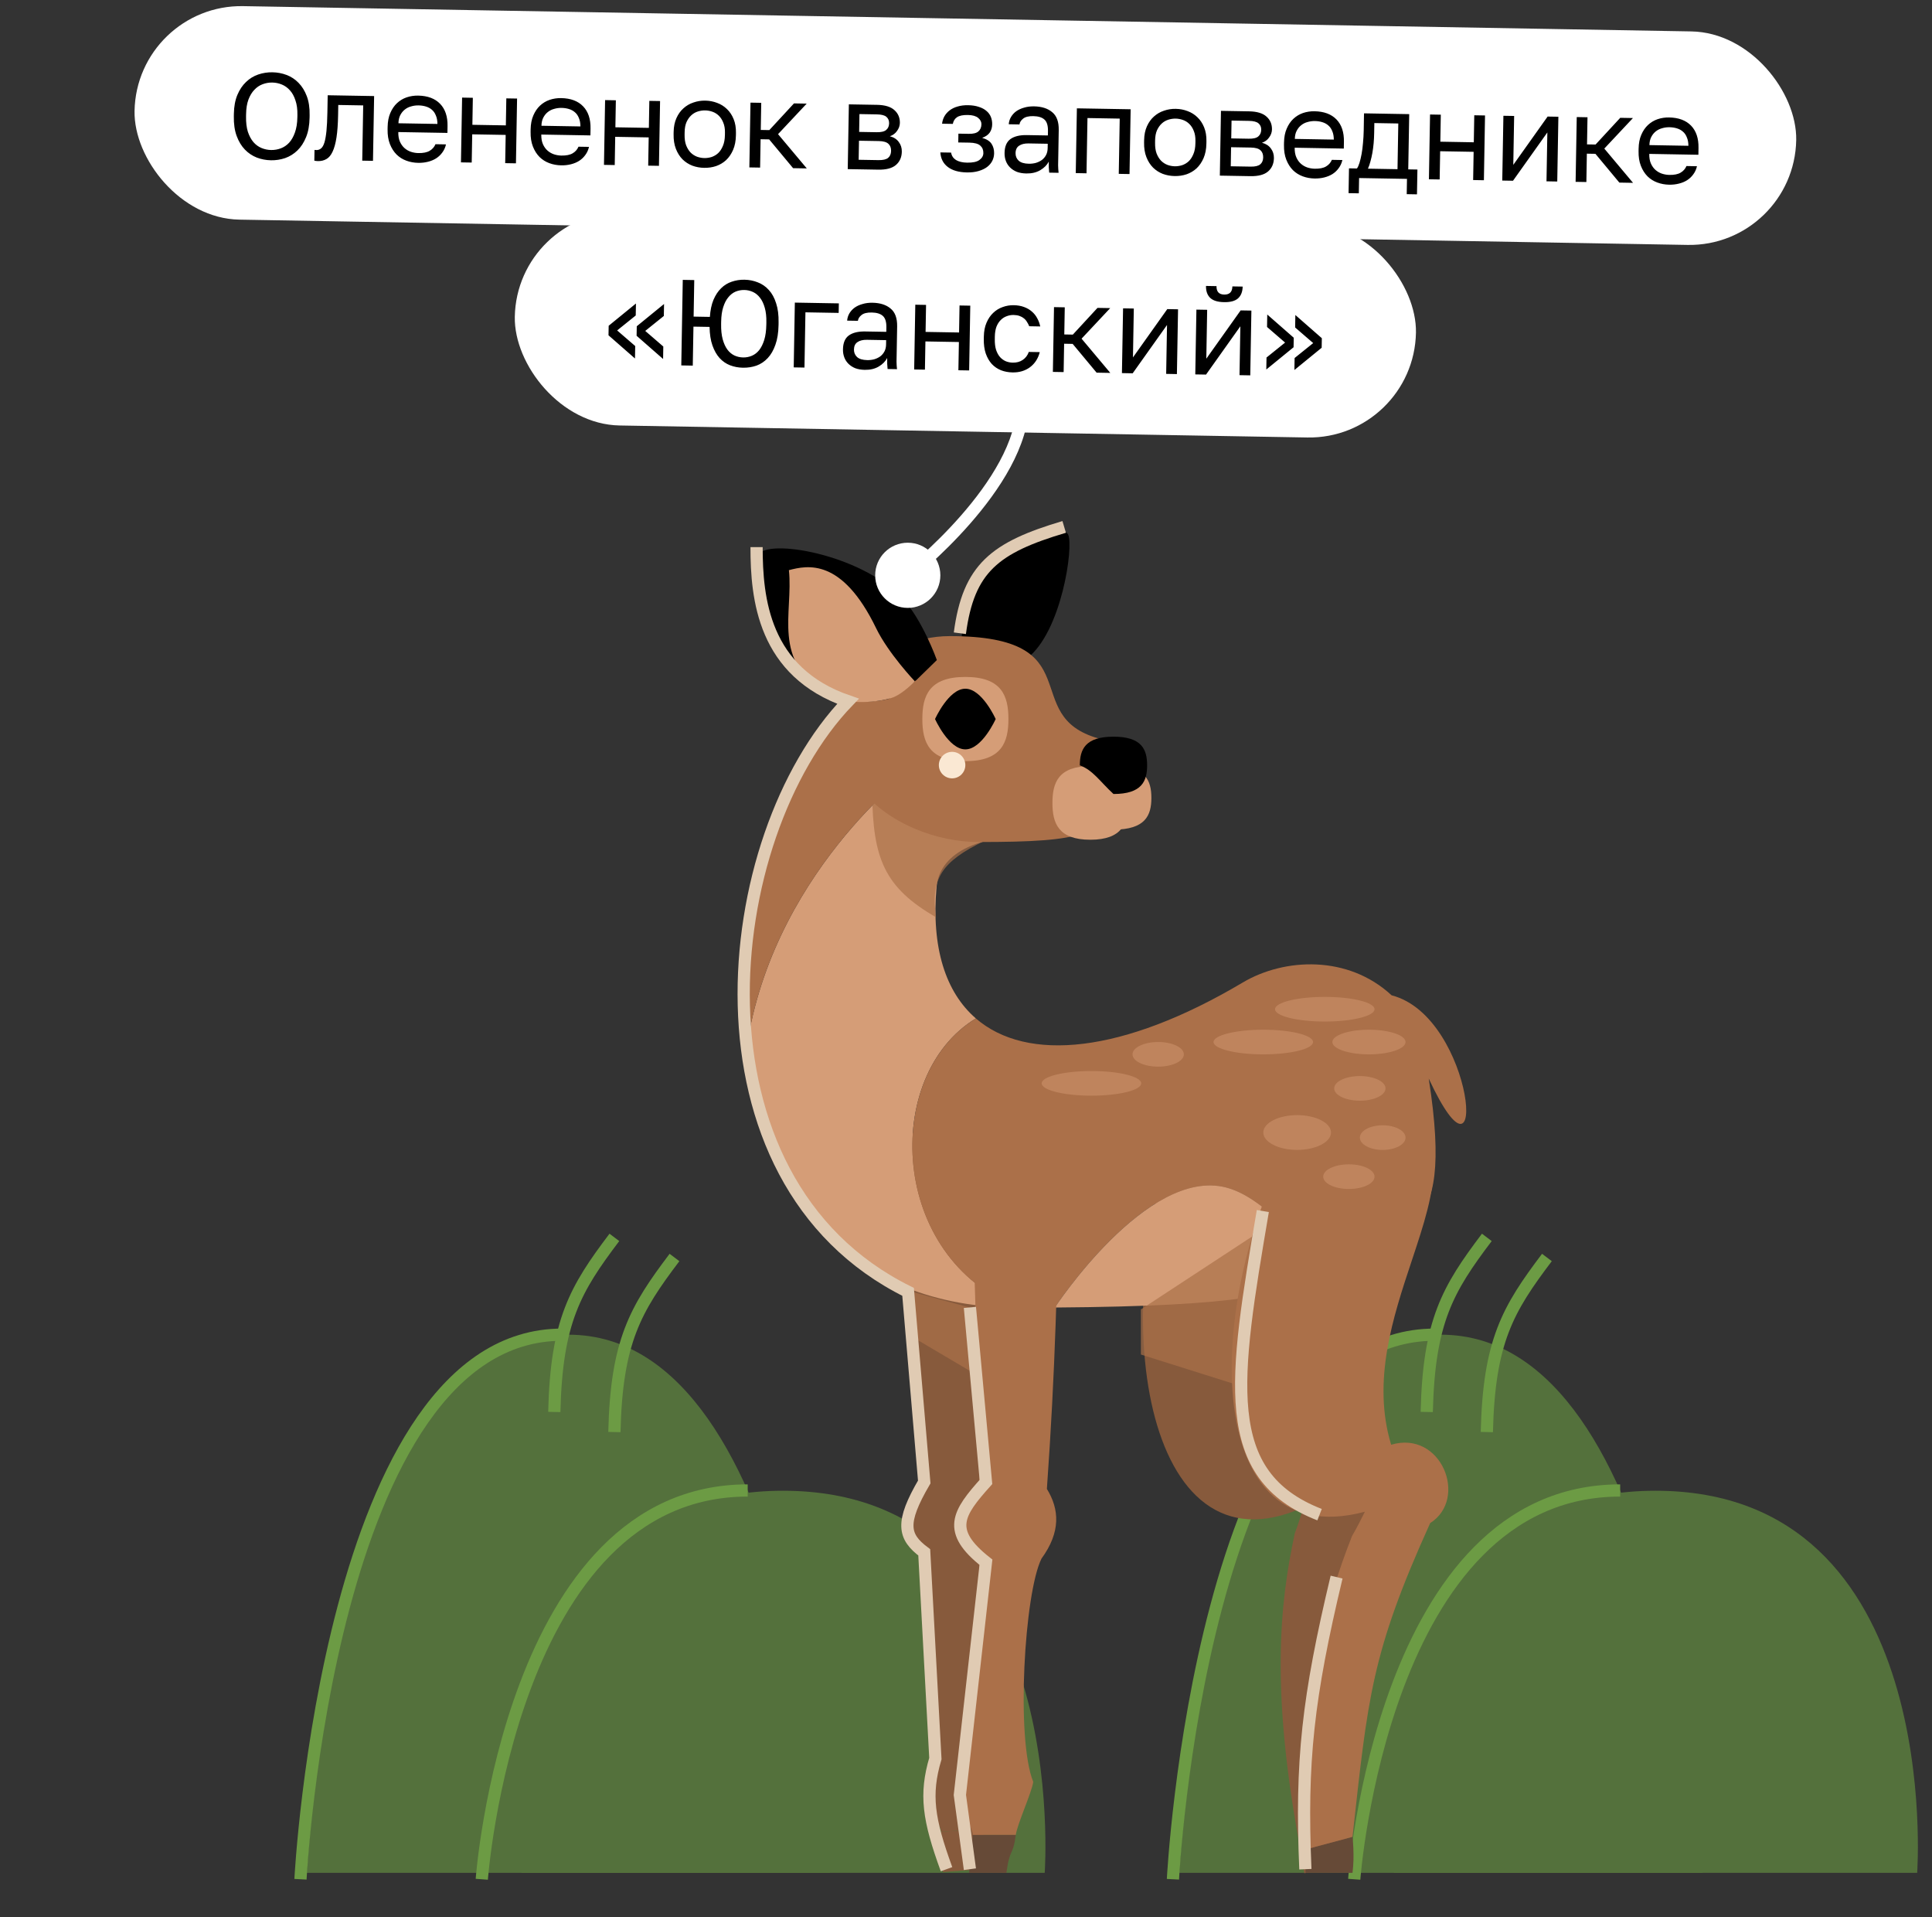
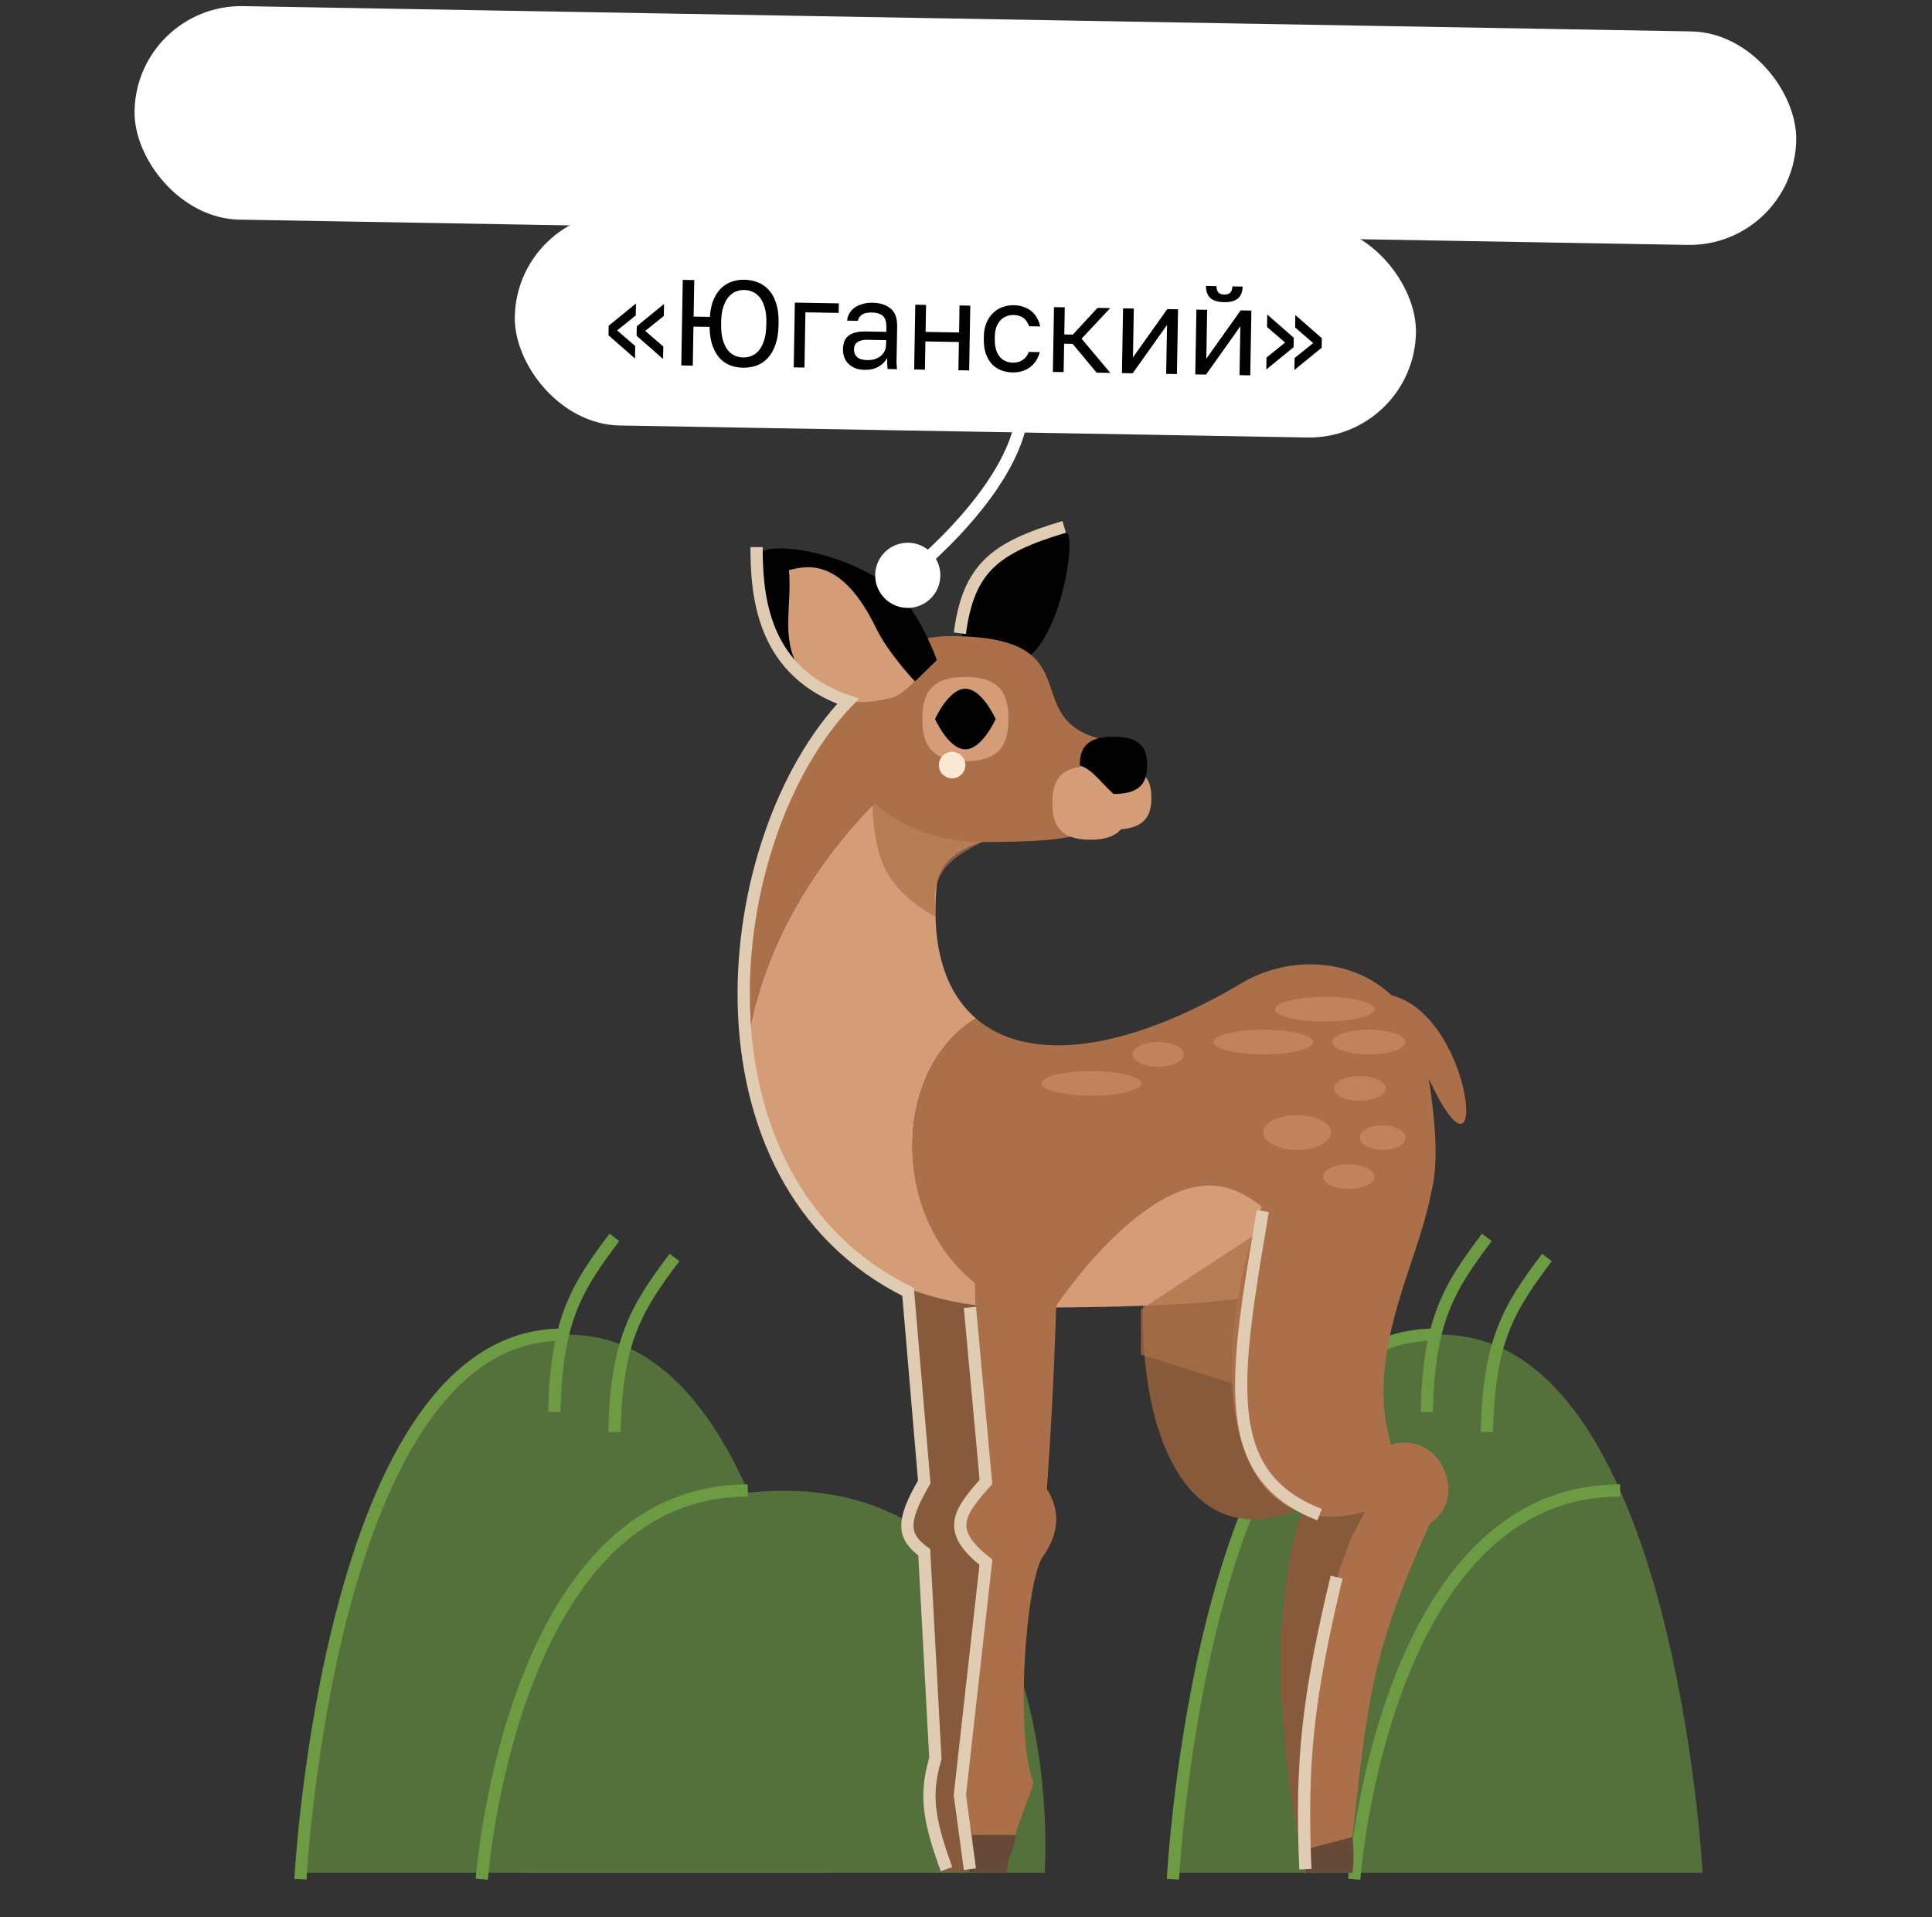
<svg xmlns="http://www.w3.org/2000/svg" width="127" height="126" viewBox="0 0 127 126" fill="none">
  <rect x="0" y="0" width="127" height="126" fill="#333333" stroke="none" />
-   <path d="M108.825 97.971C89.795 97.971 91.625 123.08 91.625 123.08H126.025C126.025 123.08 127.854 97.971 108.825 97.971Z" fill="#54713C" />
  <path d="M94.718 87.715C79.36 87.715 77.518 123.08 77.518 123.08H111.918C111.918 123.08 110.076 87.715 94.718 87.715Z" fill="#54713C" />
  <path d="M94.303 87.715C78.945 87.715 77.103 123.504 77.103 123.504" stroke="#6C9B44" stroke-width="0.803" />
  <path d="M106.501 97.953C90.893 97.953 89.02 123.505 89.02 123.505" stroke="#6C9B44" stroke-width="0.803" />
  <path d="M93.787 92.794C93.927 86.823 95.172 84.714 97.737 81.32" stroke="#6C9B44" stroke-width="0.803" />
  <path d="M97.737 94.114C97.878 88.144 99.122 86.034 101.687 82.641" stroke="#6C9B44" stroke-width="0.803" />
  <path d="M51.474 97.971C32.445 97.971 34.274 123.08 34.274 123.08H68.674C68.674 123.08 70.503 97.971 51.474 97.971Z" fill="#54713C" />
  <path d="M37.367 87.715C22.01 87.715 20.167 123.08 20.167 123.08H54.567C54.567 123.08 52.725 87.715 37.367 87.715Z" fill="#54713C" />
  <path d="M36.952 87.715C21.595 87.715 19.752 123.504 19.752 123.504" stroke="#6C9B44" stroke-width="0.803" />
  <path d="M49.15 97.953C33.542 97.953 31.67 123.505 31.67 123.505" stroke="#6C9B44" stroke-width="0.803" />
  <path d="M36.437 92.794C36.577 86.823 37.821 84.714 40.386 81.32" stroke="#6C9B44" stroke-width="0.803" />
  <path d="M40.387 94.114C40.527 88.144 41.772 86.034 44.337 82.641" stroke="#6C9B44" stroke-width="0.803" />
  <path fill-rule="evenodd" clip-rule="evenodd" d="M64.283 74.153L58.294 74.609C59.351 83.654 60.144 90.805 60.728 97.818C58.965 99.684 59.17 101.186 61.08 102.385C61.391 106.803 61.642 114.144 61.044 116.417C60.446 118.69 61.841 119.712 61.862 120.393L64.686 120.178C64.722 119.485 65.698 117.406 65.73 116.746C64.37 114.009 64.207 104.408 65.157 102.075C66.301 100.227 66.082 98.749 65.162 97.481C65.123 89.622 64.818 84.012 64.35 75.393C64.328 74.986 64.305 74.573 64.283 74.153Z" fill="#875A3C" />
  <path d="M61.981 123.03L64.424 122.844C64.522 121.152 64.609 121.632 64.686 120.178L61.862 120.393C61.907 121.893 61.946 121.421 61.981 123.03Z" fill="#875A3C" />
  <path d="M85.739 123.108L88.782 122.601C88.746 121.462 88.392 120.267 88.392 120.267L85.486 121.59C85.729 122.888 85.635 122.489 85.739 123.108Z" fill="#875A3C" />
  <path d="M82.399 72.138C80.045 71.569 77.556 74.032 77.556 74.032C72.693 85.597 75.03 103.888 85.683 99.058C85.586 99.376 85.31 100.271 85.115 100.76C84.103 105.469 83.526 111.15 85.486 121.59L88.392 120.267C87.89 111.078 87.615 108.19 90.039 99.088C92.269 97.089 89.751 92.919 86.66 94.431C84.716 90.499 85.404 86.119 86.01 82.266C86.776 77.386 87.41 73.35 82.399 72.138Z" fill="#875A3C" />
  <path d="M64.149 66.93C62.16 65.213 61.207 62.276 61.568 58.257C61.67 57.117 62.608 54.922 68.012 54.922C65.843 54.631 60.014 50.521 60.014 50.521C60.014 50.521 50.498 57.541 49.007 69.39C50.27 78.403 55.725 85.938 66.918 85.938C58.458 82.663 57.965 70.683 64.149 66.93Z" fill="#D59D77" />
  <path d="M62.608 42.418C56.505 42.418 50.207 51.416 49.007 60.671C48.628 63.598 48.612 66.567 49.007 69.39C50.498 57.541 60.014 50.521 60.014 50.521C60.014 50.521 65.843 54.631 68.012 54.922C70.323 54.922 66.345 51.753 66.918 50.521C67.491 49.29 68.712 42.418 62.608 42.418Z" fill="#AB7049" />
  <path fill-rule="evenodd" clip-rule="evenodd" d="M69.339 85.93C68.569 85.935 67.763 85.938 66.918 85.938C58.458 82.663 57.965 70.683 64.149 66.93C67.501 69.826 73.794 69.258 81.691 64.571C84.421 62.95 88.611 62.749 91.477 65.411C97.001 66.829 97.925 79.499 93.918 70.883C95.721 82.406 91.746 80.142 88.603 82.406C88.399 82.553 88.206 82.697 88.018 82.835C87.617 83.133 87.241 83.411 86.838 83.668C86.838 83.668 83.767 78.848 80.581 78.037C75.383 76.713 69.339 85.93 69.339 85.93Z" fill="#AB7049" />
  <path d="M80.581 78.037C75.383 76.713 69.339 85.93 69.339 85.93C81.682 85.841 84.672 85.049 86.838 83.668C86.838 83.668 83.767 78.848 80.581 78.037Z" fill="#D59D77" />
  <g style="mix-blend-mode:multiply" opacity="0.7">
    <path d="M61.525 60.28C58.139 58.324 57.371 56.423 57.332 52.098L64.696 55.269C61.894 56.631 61.178 57.727 61.525 60.28Z" fill="#AB7049" />
    <path d="M74.997 86.054L82.799 80.94L81.162 90.963L74.997 89.02V86.054Z" fill="#AB7049" />
-     <path d="M59.684 84.826L64.184 86.054V90.349L59.684 87.69V84.826Z" fill="#AB7049" />
  </g>
  <path fill-rule="evenodd" clip-rule="evenodd" d="M69.711 74.523H63.705C64.073 83.623 64.32 90.814 64.37 97.851C62.471 99.577 62.561 101.09 64.373 102.431C64.349 106.86 64.041 114.198 63.272 116.42C62.503 118.641 63.971 119.913 63.939 120.594H66.772C66.86 119.906 67.838 117.759 67.92 117.103C66.772 114.271 67.339 104.685 68.463 102.431C69.743 100.675 69.638 99.186 68.817 97.851C69.374 90.012 69.496 84.395 69.684 75.765C69.693 75.358 69.702 74.944 69.711 74.523Z" fill="#AB7049" />
  <path d="M63.705 123.084H66.155C66.381 121.405 66.585 122.038 66.772 120.594H63.939C63.87 122.093 63.792 121.478 63.705 123.084Z" fill="#664A37" />
  <path d="M85.821 123.083H88.906C89.058 121.954 88.906 120.716 88.906 120.716L85.821 121.543C85.848 122.864 85.821 122.455 85.821 123.083Z" fill="#664A37" />
  <path d="M90.91 72.257C88.682 71.309 85.821 73.329 85.821 73.329C79.122 83.937 78.419 102.363 89.721 99.35C89.573 99.649 89.154 100.486 88.881 100.937C87.109 105.415 85.605 110.924 85.821 121.543L88.906 120.716C89.922 111.57 90.126 108.676 94.013 100.097C96.542 98.492 94.744 93.964 91.447 94.947C90.176 90.75 91.575 86.542 92.806 82.841C94.364 78.153 95.653 74.277 90.91 72.257Z" fill="#AB7049" />
  <ellipse cx="83.043" cy="68.482" rx="3.271" ry="0.81" fill="#BF845D" />
  <ellipse cx="90.892" cy="74.763" rx="1.501" ry="0.81" fill="#BF845D" />
  <ellipse cx="85.268" cy="74.428" rx="2.225" ry="1.143" fill="#BF845D" />
  <ellipse cx="71.746" cy="71.197" rx="3.271" ry="0.81" fill="#BF845D" />
  <ellipse cx="76.133" cy="69.29" rx="1.687" ry="0.81" fill="#BF845D" />
  <ellipse cx="89.39" cy="71.528" rx="1.687" ry="0.81" fill="#BF845D" />
  <ellipse cx="88.669" cy="77.329" rx="1.687" ry="0.81" fill="#BF845D" />
  <ellipse cx="87.085" cy="66.325" rx="3.271" ry="0.81" fill="#BF845D" />
  <ellipse cx="89.988" cy="68.482" rx="2.405" ry="0.81" fill="#BF845D" />
  <path d="M63.803 38.469C63.085 40.176 63.212 43.267 63.212 43.267L64.453 44.152C64.453 44.152 66.418 44.096 67.515 43.263C69.773 41.549 70.592 35.924 70.214 35.13C69.802 34.265 65.148 35.275 63.803 38.469Z" fill="black" />
  <path fill-rule="evenodd" clip-rule="evenodd" d="M64.322 55.337C71.396 55.337 72.518 54.869 73.94 52.052L72.219 48.532C66.873 47.031 71.853 41.805 62.44 41.805C57.669 41.805 55.685 45.956 55.685 49.293C55.685 52.631 60.205 55.336 64.322 55.337Z" fill="#AB7049" />
  <path d="M74.415 49.293C73.676 49.293 72.95 48.998 72.219 48.532L73.94 52.052C74.344 51.254 74.524 50.33 74.415 49.293Z" fill="#362D27" />
  <path d="M49.859 36.454C50.447 35.393 56.505 36.386 59.279 39.278C60.624 40.679 61.584 43.379 61.584 43.379L60.226 44.705L58.429 45.921C58.429 45.921 56.389 46.572 53.941 45.385C50.614 43.77 49.321 37.427 49.859 36.454Z" fill="black" />
  <path d="M57.592 41.285C58.394 42.941 60.134 44.771 60.134 44.771C60.134 44.771 59.37 45.594 58.666 45.846C57.867 46.131 55.689 46.411 54.386 45.635C50.693 43.435 52.159 40.29 51.858 37.47C53.064 37.156 55.344 36.645 57.592 41.285Z" fill="#D59D77" />
  <path d="M66.289 47.255C66.289 48.783 65.844 50.022 63.459 50.022C61.074 50.022 60.63 48.783 60.63 47.255C60.63 45.727 61.074 44.488 63.459 44.488C65.844 44.488 66.289 45.727 66.289 47.255Z" fill="#D59D77" />
  <path d="M74.163 52.769C74.163 54.105 73.772 55.187 71.673 55.187C69.573 55.187 69.182 54.105 69.182 52.769C69.182 51.434 69.573 50.352 71.673 50.352C73.772 50.352 74.163 51.434 74.163 52.769Z" fill="#D59D77" />
  <path d="M75.686 52.437C75.686 53.588 75.295 54.522 73.195 54.522C71.095 54.522 70.704 53.588 70.704 52.437C70.704 51.285 71.095 50.352 73.195 50.352C75.295 50.352 75.686 51.285 75.686 52.437Z" fill="#D59D77" />
  <path d="M75.406 50.297C75.406 51.338 75.059 52.181 73.195 52.181C72.31 51.365 71.849 50.618 70.983 50.297C70.983 49.257 71.331 48.414 73.195 48.414C75.059 48.414 75.406 49.257 75.406 50.297Z" fill="black" />
  <path d="M65.451 47.255C65.451 47.255 64.559 49.248 63.458 49.248C62.357 49.248 61.465 47.255 61.465 47.255C61.465 47.255 62.357 45.262 63.458 45.262C64.559 45.262 65.451 47.255 65.451 47.255Z" fill="black" />
  <path d="M49.733 35.955C49.733 39.337 50.188 44.175 55.743 46.087C47.156 55.018 44.752 77.516 59.693 84.9L60.755 97.394C59.192 100.069 59.367 100.983 60.755 102.018L61.487 115.571C60.79 117.934 61.022 119.56 62.22 122.843M63.757 85.922L64.811 97.394C62.961 99.454 62.194 100.608 64.811 102.668L63.097 117.964L63.757 122.843M63.097 41.617C63.661 37.342 65.395 35.98 69.954 34.629M83.012 79.588C81.121 90.727 80.085 96.948 86.742 99.543M87.861 103.646C85.973 111.546 85.503 115.756 85.809 122.843" stroke="#E0CBB3" stroke-width="0.803" />
  <circle cx="62.586" cy="50.282" r="0.871" fill="#FAE8D3" />
  <rect x="8.967" y="0.281" width="109.246" height="14.033" rx="7.016" transform="rotate(1 8.967 0.281)" fill="white" />
-   <path d="M17.811 10.533C17.49 10.528 17.18 10.469 16.882 10.356C16.584 10.239 16.322 10.063 16.096 9.828C15.87 9.594 15.69 9.296 15.557 8.935C15.424 8.574 15.362 8.142 15.371 7.639L15.374 7.478C15.382 6.996 15.459 6.582 15.604 6.237C15.75 5.891 15.939 5.608 16.174 5.387C16.408 5.161 16.676 4.997 16.977 4.895C17.279 4.793 17.591 4.745 17.912 4.751C18.233 4.756 18.543 4.815 18.841 4.927C19.139 5.04 19.401 5.213 19.627 5.447C19.853 5.676 20.033 5.966 20.166 6.316C20.299 6.667 20.362 7.083 20.353 7.565L20.351 7.726C20.342 8.229 20.265 8.659 20.119 9.015C19.974 9.371 19.784 9.663 19.549 9.889C19.315 10.115 19.047 10.282 18.745 10.389C18.444 10.491 18.132 10.539 17.811 10.533ZM17.823 9.859C18.042 9.862 18.254 9.826 18.459 9.749C18.664 9.672 18.846 9.55 19.004 9.381C19.162 9.207 19.29 8.984 19.385 8.713C19.486 8.436 19.541 8.102 19.547 7.711L19.55 7.551C19.557 7.181 19.514 6.865 19.422 6.601C19.336 6.331 19.216 6.112 19.064 5.944C18.912 5.77 18.735 5.641 18.532 5.557C18.33 5.473 18.12 5.429 17.9 5.425C17.681 5.421 17.468 5.458 17.264 5.535C17.059 5.611 16.877 5.734 16.719 5.903C16.561 6.066 16.431 6.281 16.33 6.547C16.234 6.807 16.183 7.123 16.177 7.492L16.174 7.653C16.167 8.043 16.207 8.379 16.293 8.659C16.385 8.934 16.507 9.161 16.659 9.34C16.811 9.514 16.988 9.643 17.19 9.727C17.392 9.811 17.603 9.855 17.823 9.859ZM20.903 10.587C20.823 10.586 20.742 10.576 20.662 10.559L20.675 9.852C20.701 9.858 20.741 9.861 20.795 9.862C20.913 9.864 21.015 9.829 21.102 9.755C21.194 9.682 21.269 9.552 21.326 9.365C21.383 9.179 21.427 8.925 21.46 8.605C21.492 8.284 21.512 7.877 21.521 7.384L21.541 6.26L24.593 6.313L24.518 10.57L23.812 10.558L23.875 6.927L22.236 6.899L22.225 7.557C22.215 8.152 22.179 8.644 22.119 9.034C22.059 9.424 21.973 9.736 21.862 9.969C21.756 10.198 21.622 10.359 21.459 10.452C21.297 10.546 21.112 10.591 20.903 10.587ZM27.488 10.702C27.215 10.697 26.956 10.65 26.712 10.56C26.467 10.47 26.252 10.335 26.068 10.155C25.884 9.97 25.738 9.74 25.63 9.465C25.522 9.19 25.472 8.867 25.478 8.498L25.481 8.337C25.487 7.984 25.546 7.68 25.658 7.424C25.769 7.164 25.915 6.95 26.095 6.781C26.28 6.608 26.491 6.48 26.728 6.399C26.97 6.317 27.223 6.279 27.485 6.283C28.112 6.294 28.593 6.474 28.93 6.823C29.267 7.171 29.43 7.659 29.419 8.285L29.411 8.735L26.182 8.679C26.178 8.931 26.214 9.143 26.291 9.316C26.369 9.488 26.471 9.629 26.597 9.739C26.724 9.848 26.864 9.928 27.019 9.979C27.179 10.03 27.339 10.057 27.5 10.06C27.821 10.065 28.068 10.016 28.241 9.912C28.42 9.808 28.548 9.663 28.627 9.477L29.317 9.489C29.271 9.692 29.19 9.87 29.075 10.023C28.965 10.176 28.829 10.305 28.666 10.409C28.509 10.508 28.329 10.583 28.124 10.633C27.925 10.683 27.713 10.706 27.488 10.702ZM27.514 6.927C27.348 6.924 27.187 6.945 27.031 6.991C26.875 7.031 26.734 7.1 26.61 7.2C26.49 7.294 26.392 7.416 26.314 7.564C26.236 7.713 26.196 7.892 26.192 8.101L28.754 8.145C28.753 7.926 28.718 7.74 28.651 7.589C28.59 7.433 28.504 7.308 28.393 7.215C28.282 7.117 28.149 7.045 27.995 6.999C27.846 6.954 27.685 6.93 27.514 6.927ZM30.376 6.414L31.082 6.427L31.052 8.202L33.252 8.24L33.283 6.465L33.99 6.477L33.916 10.734L33.209 10.722L33.241 8.866L31.041 8.828L31.008 10.683L30.301 10.671L30.376 6.414ZM36.889 10.866C36.616 10.861 36.357 10.814 36.112 10.724C35.867 10.634 35.653 10.499 35.468 10.319C35.284 10.134 35.138 9.904 35.03 9.629C34.923 9.354 34.872 9.031 34.879 8.662L34.881 8.501C34.888 8.148 34.946 7.844 35.058 7.589C35.17 7.328 35.315 7.114 35.495 6.945C35.68 6.772 35.891 6.644 36.128 6.563C36.371 6.481 36.623 6.443 36.886 6.447C37.512 6.458 37.994 6.638 38.33 6.987C38.667 7.336 38.83 7.823 38.819 8.45L38.811 8.899L35.582 8.843C35.578 9.095 35.614 9.307 35.692 9.48C35.769 9.652 35.871 9.793 35.998 9.903C36.124 10.012 36.265 10.092 36.419 10.143C36.579 10.194 36.739 10.221 36.9 10.224C37.221 10.229 37.468 10.18 37.642 10.076C37.82 9.972 37.949 9.827 38.027 9.641L38.718 9.653C38.671 9.856 38.59 10.034 38.475 10.187C38.365 10.34 38.229 10.469 38.067 10.573C37.91 10.672 37.729 10.747 37.525 10.797C37.326 10.847 37.114 10.87 36.889 10.866ZM36.914 7.091C36.748 7.088 36.587 7.109 36.431 7.155C36.275 7.195 36.135 7.265 36.01 7.364C35.89 7.458 35.792 7.58 35.714 7.729C35.637 7.877 35.596 8.056 35.593 8.265L38.154 8.309C38.153 8.09 38.119 7.904 38.052 7.753C37.99 7.597 37.904 7.472 37.793 7.379C37.682 7.281 37.55 7.209 37.395 7.163C37.246 7.118 37.086 7.094 36.914 7.091ZM39.776 6.578L40.483 6.591L40.452 8.366L42.653 8.404L42.684 6.629L43.39 6.641L43.316 10.898L42.609 10.886L42.642 9.03L40.441 8.992L40.409 10.847L39.702 10.835L39.776 6.578ZM46.289 11.03C46.016 11.026 45.757 10.978 45.512 10.888C45.268 10.793 45.053 10.655 44.869 10.475C44.684 10.29 44.539 10.06 44.431 9.785C44.323 9.51 44.273 9.19 44.279 8.826L44.282 8.665C44.288 8.323 44.349 8.021 44.466 7.761C44.583 7.5 44.737 7.286 44.927 7.118C45.118 6.945 45.337 6.817 45.585 6.736C45.833 6.649 46.093 6.608 46.366 6.613C46.639 6.618 46.898 6.668 47.143 6.763C47.388 6.853 47.602 6.988 47.787 7.168C47.971 7.343 48.117 7.562 48.225 7.826C48.333 8.091 48.384 8.394 48.378 8.737L48.375 8.898C48.369 9.262 48.307 9.579 48.19 9.85C48.072 10.121 47.919 10.346 47.728 10.525C47.538 10.699 47.318 10.829 47.07 10.915C46.823 10.997 46.562 11.035 46.289 11.03ZM46.3 10.388C46.461 10.391 46.622 10.367 46.784 10.316C46.945 10.26 47.089 10.174 47.214 10.058C47.339 9.937 47.441 9.781 47.519 9.59C47.603 9.398 47.647 9.163 47.652 8.885L47.655 8.724C47.66 8.467 47.623 8.247 47.546 8.064C47.474 7.88 47.378 7.729 47.257 7.609C47.136 7.489 46.995 7.401 46.836 7.344C46.676 7.288 46.516 7.258 46.355 7.256C46.194 7.253 46.033 7.277 45.872 7.327C45.71 7.378 45.567 7.461 45.442 7.577C45.316 7.693 45.212 7.841 45.129 8.021C45.05 8.202 45.009 8.421 45.005 8.678L45.002 8.839C44.997 9.117 45.03 9.353 45.102 9.547C45.179 9.742 45.278 9.901 45.399 10.027C45.52 10.147 45.66 10.237 45.82 10.299C45.98 10.355 46.14 10.385 46.3 10.388ZM49.333 6.745L50.04 6.757L50.009 8.54L50.571 8.55L52.193 6.795L53.028 6.81L51.145 8.817L53.034 11.068L52.134 11.052L50.561 9.161L49.998 9.151L49.966 11.014L49.259 11.002L49.333 6.745ZM55.8 6.858L57.648 6.89C58.172 6.899 58.556 7.016 58.798 7.24C59.041 7.458 59.159 7.739 59.153 8.081C59.152 8.172 59.134 8.266 59.1 8.362C59.066 8.452 59.019 8.537 58.959 8.616C58.904 8.696 58.836 8.764 58.755 8.822C58.679 8.879 58.592 8.923 58.495 8.954C58.757 9.023 58.953 9.149 59.083 9.334C59.219 9.513 59.285 9.723 59.281 9.964C59.275 10.333 59.146 10.625 58.896 10.841C58.646 11.056 58.259 11.159 57.734 11.15L55.726 11.115L55.8 6.858ZM57.745 10.523C58.045 10.528 58.257 10.479 58.382 10.374C58.507 10.269 58.571 10.117 58.575 9.919C58.578 9.716 58.52 9.559 58.398 9.45C58.277 9.336 58.067 9.276 57.767 9.27L56.466 9.248L56.444 10.501L57.745 10.523ZM57.616 8.689C57.921 8.695 58.134 8.645 58.254 8.54C58.379 8.435 58.443 8.289 58.446 8.101C58.449 7.925 58.39 7.784 58.269 7.68C58.153 7.577 57.942 7.522 57.637 7.517L56.496 7.497L56.476 8.669L57.616 8.689ZM63.559 11.332C63.023 11.322 62.605 11.203 62.304 10.973C62.002 10.742 61.839 10.423 61.814 10.016L62.521 10.028C62.555 10.238 62.662 10.4 62.842 10.516C63.028 10.626 63.27 10.684 63.57 10.689C63.94 10.696 64.208 10.639 64.376 10.519C64.55 10.393 64.638 10.242 64.641 10.065C64.645 9.856 64.578 9.692 64.441 9.572C64.304 9.446 64.064 9.38 63.722 9.374L62.991 9.362L63.001 8.783L63.684 8.795C63.978 8.8 64.188 8.748 64.313 8.637C64.443 8.527 64.51 8.37 64.514 8.167C64.517 8.006 64.444 7.866 64.296 7.745C64.148 7.625 63.925 7.562 63.625 7.557C63.298 7.551 63.059 7.601 62.907 7.705C62.761 7.804 62.67 7.95 62.634 8.142L61.928 8.13C61.947 7.953 61.998 7.791 62.081 7.642C62.169 7.489 62.287 7.357 62.433 7.247C62.58 7.137 62.752 7.054 62.952 6.999C63.156 6.938 63.384 6.91 63.636 6.914C63.909 6.919 64.144 6.955 64.341 7.023C64.543 7.086 64.711 7.174 64.843 7.289C64.975 7.398 65.071 7.529 65.133 7.68C65.195 7.831 65.224 7.997 65.221 8.179C65.217 8.383 65.163 8.561 65.059 8.715C64.954 8.863 64.789 8.978 64.563 9.06C64.861 9.145 65.068 9.277 65.182 9.456C65.297 9.635 65.352 9.842 65.348 10.078C65.345 10.254 65.305 10.42 65.227 10.574C65.149 10.727 65.035 10.862 64.883 10.977C64.736 11.087 64.55 11.175 64.324 11.241C64.103 11.306 63.848 11.337 63.559 11.332ZM67.465 11.4C67.23 11.396 67.022 11.36 66.841 11.293C66.665 11.22 66.517 11.124 66.396 11.004C66.275 10.884 66.183 10.743 66.122 10.581C66.06 10.419 66.031 10.242 66.035 10.049C66.042 9.626 66.171 9.323 66.42 9.14C66.675 8.957 67.035 8.87 67.501 8.878L68.883 8.902L68.888 8.613C68.894 8.249 68.816 7.996 68.652 7.854C68.494 7.712 68.251 7.638 67.925 7.632C67.62 7.627 67.396 7.682 67.255 7.797C67.114 7.907 67.034 8.034 67.015 8.179L66.309 8.166C66.322 7.995 66.371 7.838 66.454 7.695C66.542 7.546 66.656 7.42 66.797 7.315C66.944 7.211 67.117 7.131 67.316 7.075C67.515 7.014 67.735 6.986 67.976 6.99C68.48 6.999 68.876 7.126 69.166 7.372C69.462 7.613 69.605 8.004 69.596 8.545L69.566 10.272C69.562 10.497 69.558 10.695 69.555 10.866C69.558 11.032 69.569 11.196 69.587 11.357L68.969 11.346C68.955 11.222 68.946 11.107 68.942 11C68.939 10.887 68.939 10.761 68.941 10.622C68.825 10.845 68.639 11.032 68.385 11.183C68.131 11.334 67.824 11.406 67.465 11.4ZM67.629 10.76C67.795 10.763 67.951 10.744 68.096 10.704C68.247 10.658 68.379 10.594 68.493 10.51C68.607 10.421 68.698 10.313 68.764 10.185C68.83 10.058 68.865 9.909 68.868 9.737L68.873 9.448L67.612 9.426C67.35 9.422 67.143 9.472 66.991 9.576C66.839 9.675 66.761 9.837 66.758 10.062C66.754 10.26 66.821 10.425 66.958 10.556C67.1 10.687 67.324 10.755 67.629 10.76ZM70.789 7.12L74.323 7.181L74.249 11.438L73.542 11.426L73.605 7.795L71.485 7.758L71.422 11.389L70.715 11.376L70.789 7.12ZM77.216 11.57C76.943 11.565 76.684 11.518 76.439 11.428C76.194 11.333 75.98 11.195 75.796 11.015C75.611 10.83 75.465 10.6 75.358 10.325C75.25 10.05 75.199 9.73 75.206 9.366L75.209 9.205C75.215 8.863 75.276 8.561 75.393 8.301C75.51 8.04 75.664 7.826 75.854 7.658C76.045 7.485 76.264 7.357 76.512 7.276C76.76 7.189 77.02 7.148 77.293 7.153C77.566 7.158 77.825 7.208 78.07 7.303C78.315 7.393 78.529 7.528 78.713 7.708C78.898 7.882 79.044 8.102 79.152 8.366C79.26 8.631 79.311 8.934 79.305 9.277L79.302 9.437C79.296 9.802 79.234 10.119 79.117 10.39C78.999 10.661 78.845 10.886 78.655 11.065C78.464 11.239 78.245 11.368 77.997 11.455C77.749 11.537 77.489 11.575 77.216 11.57ZM77.227 10.928C77.388 10.931 77.549 10.906 77.71 10.856C77.872 10.8 78.016 10.714 78.141 10.598C78.266 10.477 78.368 10.321 78.446 10.13C78.53 9.938 78.574 9.703 78.579 9.425L78.582 9.264C78.586 9.007 78.55 8.787 78.473 8.603C78.401 8.42 78.305 8.268 78.183 8.149C78.062 8.029 77.922 7.94 77.762 7.884C77.603 7.828 77.442 7.798 77.282 7.795C77.121 7.793 76.96 7.816 76.799 7.867C76.637 7.918 76.494 8.001 76.368 8.117C76.243 8.232 76.139 8.381 76.055 8.561C75.977 8.742 75.936 8.961 75.931 9.218L75.929 9.379C75.924 9.657 75.957 9.893 76.029 10.087C76.106 10.281 76.205 10.441 76.326 10.566C76.447 10.686 76.587 10.777 76.747 10.839C76.906 10.895 77.067 10.925 77.227 10.928ZM80.26 7.285L82.108 7.317C82.632 7.326 83.016 7.443 83.258 7.667C83.501 7.885 83.619 8.166 83.613 8.508C83.612 8.599 83.594 8.693 83.56 8.789C83.526 8.879 83.479 8.964 83.419 9.043C83.364 9.123 83.296 9.191 83.215 9.249C83.139 9.306 83.052 9.35 82.955 9.381C83.216 9.449 83.412 9.576 83.543 9.76C83.679 9.94 83.745 10.15 83.741 10.391C83.734 10.76 83.606 11.052 83.356 11.268C83.106 11.483 82.719 11.586 82.194 11.577L80.186 11.542L80.26 7.285ZM82.205 10.95C82.505 10.956 82.717 10.906 82.842 10.801C82.967 10.696 83.031 10.544 83.035 10.346C83.038 10.143 82.979 9.986 82.858 9.877C82.737 9.762 82.526 9.703 82.227 9.697L80.925 9.675L80.904 10.928L82.205 10.95ZM82.076 9.116C82.381 9.122 82.594 9.072 82.713 8.967C82.838 8.862 82.903 8.716 82.906 8.528C82.909 8.351 82.85 8.211 82.728 8.107C82.612 8.004 82.402 7.949 82.097 7.944L80.956 7.924L80.936 9.096L82.076 9.116ZM86.412 11.731C86.139 11.726 85.88 11.679 85.636 11.589C85.391 11.499 85.176 11.364 84.992 11.184C84.808 10.998 84.662 10.768 84.554 10.493C84.446 10.218 84.396 9.896 84.402 9.526L84.405 9.366C84.411 9.012 84.47 8.708 84.582 8.453C84.693 8.193 84.839 7.978 85.019 7.81C85.204 7.636 85.415 7.509 85.652 7.427C85.894 7.346 86.147 7.307 86.409 7.312C87.036 7.323 87.517 7.503 87.854 7.851C88.191 8.2 88.353 8.688 88.343 9.314L88.335 9.764L85.106 9.707C85.102 9.959 85.138 10.171 85.216 10.344C85.293 10.517 85.395 10.658 85.521 10.767C85.648 10.877 85.789 10.957 85.943 11.008C86.103 11.059 86.263 11.085 86.424 11.088C86.745 11.094 86.992 11.044 87.165 10.94C87.344 10.836 87.472 10.691 87.55 10.505L88.241 10.517C88.195 10.72 88.114 10.898 87.999 11.051C87.889 11.205 87.753 11.334 87.591 11.438C87.433 11.537 87.253 11.611 87.048 11.662C86.849 11.711 86.637 11.735 86.412 11.731ZM86.438 7.955C86.272 7.952 86.111 7.974 85.955 8.019C85.799 8.059 85.659 8.129 85.534 8.229C85.414 8.323 85.316 8.444 85.238 8.593C85.16 8.742 85.12 8.92 85.116 9.129L87.678 9.174C87.677 8.954 87.642 8.769 87.576 8.618C87.514 8.461 87.428 8.337 87.317 8.244C87.206 8.145 87.073 8.073 86.919 8.028C86.77 7.982 86.609 7.958 86.438 7.955ZM88.676 11.063L89.198 11.072C89.258 10.993 89.314 10.871 89.365 10.706C89.416 10.54 89.463 10.346 89.504 10.122C89.545 9.897 89.576 9.654 89.597 9.392C89.623 9.125 89.639 8.852 89.644 8.573L89.663 7.449L92.635 7.501L92.571 11.131L93.174 11.142L93.145 12.772L92.471 12.76L92.488 11.756L89.34 11.701L89.322 12.705L88.648 12.694L88.676 11.063ZM91.865 11.119L91.917 8.115L90.343 8.088L90.331 8.746C90.328 8.971 90.316 9.196 90.296 9.42C90.276 9.64 90.248 9.851 90.212 10.054C90.177 10.251 90.133 10.441 90.082 10.622C90.036 10.798 89.982 10.952 89.921 11.085L91.865 11.119ZM94.004 7.525L94.711 7.537L94.68 9.312L96.88 9.351L96.911 7.576L97.618 7.588L97.544 11.845L96.837 11.832L96.869 9.977L94.669 9.939L94.636 11.794L93.93 11.782L94.004 7.525ZM98.826 7.609L99.532 7.621L99.476 10.834L101.733 7.66L102.44 7.672L102.366 11.929L101.659 11.916L101.715 8.704L99.458 11.878L98.751 11.866L98.826 7.609ZM103.647 7.693L104.354 7.706L104.323 9.489L104.885 9.498L106.507 7.743L107.342 7.758L105.459 9.765L107.348 12.016L106.448 12L104.875 10.109L104.312 10.099L104.28 11.962L103.573 11.95L103.647 7.693ZM109.721 12.138C109.448 12.133 109.189 12.085 108.944 11.995C108.7 11.905 108.485 11.771 108.301 11.591C108.116 11.405 107.971 11.175 107.863 10.9C107.755 10.625 107.705 10.303 107.711 9.933L107.714 9.773C107.72 9.419 107.779 9.115 107.89 8.86C108.002 8.599 108.148 8.385 108.327 8.217C108.513 8.043 108.724 7.916 108.961 7.834C109.203 7.753 109.456 7.714 109.718 7.719C110.344 7.73 110.826 7.91 111.163 8.258C111.499 8.607 111.662 9.094 111.651 9.721L111.644 10.171L108.415 10.114C108.41 10.366 108.447 10.578 108.524 10.751C108.602 10.924 108.704 11.065 108.83 11.174C108.957 11.283 109.097 11.363 109.252 11.414C109.412 11.465 109.572 11.492 109.732 11.495C110.054 11.501 110.301 11.451 110.474 11.347C110.653 11.243 110.781 11.098 110.859 10.912L111.55 10.924C111.504 11.127 111.423 11.305 111.308 11.458C111.198 11.612 111.062 11.741 110.899 11.845C110.742 11.944 110.562 12.018 110.357 12.068C110.158 12.118 109.946 12.142 109.721 12.138ZM109.747 8.362C109.581 8.359 109.42 8.38 109.264 8.426C109.108 8.466 108.967 8.536 108.842 8.635C108.723 8.73 108.624 8.851 108.547 9C108.469 9.148 108.429 9.327 108.425 9.536L110.987 9.581C110.986 9.361 110.951 9.176 110.884 9.025C110.823 8.868 110.737 8.743 110.626 8.651C110.515 8.552 110.382 8.48 110.228 8.435C110.079 8.389 109.918 8.365 109.747 8.362Z" fill="black" />
  <rect x="33.963" y="13.809" width="59.246" height="14.033" rx="7.016" transform="rotate(1 33.963 13.809)" fill="white" />
  <path d="M40 22.035L40.011 21.409L41.804 19.946L41.79 20.733L40.568 21.716L41.755 22.741L41.741 23.56L40 22.035ZM41.847 22.067L41.858 21.441L43.651 19.978L43.637 20.765L42.415 21.748L43.602 22.773L43.588 23.592L41.847 22.067ZM44.882 18.393L45.637 18.406L45.595 20.807L46.664 20.826C46.693 20.387 46.772 20.014 46.9 19.705C47.034 19.392 47.202 19.137 47.403 18.943C47.605 18.743 47.838 18.6 48.102 18.513C48.366 18.421 48.645 18.378 48.94 18.383C49.25 18.389 49.544 18.447 49.82 18.559C50.097 18.666 50.338 18.833 50.543 19.062C50.748 19.285 50.906 19.574 51.018 19.93C51.135 20.28 51.189 20.701 51.18 21.194L51.178 21.355C51.169 21.869 51.099 22.304 50.97 22.661C50.846 23.017 50.677 23.309 50.465 23.535C50.252 23.762 50.005 23.927 49.725 24.029C49.445 24.126 49.149 24.171 48.839 24.166C48.539 24.161 48.256 24.108 47.99 24.006C47.729 23.905 47.499 23.746 47.299 23.528C47.105 23.311 46.949 23.035 46.832 22.701C46.714 22.367 46.652 21.961 46.644 21.484L45.584 21.466L45.539 24.028L44.784 24.015L44.882 18.393ZM48.85 23.491C49.049 23.495 49.239 23.458 49.423 23.381C49.606 23.304 49.766 23.18 49.903 23.012C50.04 22.837 50.151 22.614 50.236 22.343C50.322 22.065 50.367 21.732 50.374 21.341L50.377 21.18C50.384 20.811 50.349 20.494 50.273 20.23C50.198 19.961 50.094 19.742 49.963 19.574C49.832 19.4 49.677 19.272 49.496 19.188C49.315 19.105 49.126 19.061 48.928 19.058C48.724 19.054 48.531 19.091 48.347 19.168C48.169 19.245 48.012 19.369 47.875 19.538C47.738 19.701 47.627 19.916 47.542 20.183C47.458 20.443 47.412 20.759 47.406 21.128L47.403 21.289C47.396 21.68 47.43 22.015 47.506 22.295C47.581 22.569 47.684 22.796 47.815 22.975C47.946 23.149 48.099 23.277 48.274 23.361C48.455 23.444 48.647 23.488 48.85 23.491ZM52.249 19.887L55.141 19.938L55.13 20.564L52.945 20.526L52.882 24.156L52.175 24.144L52.249 19.887ZM56.843 24.306C56.608 24.302 56.399 24.266 56.218 24.198C56.043 24.126 55.895 24.029 55.773 23.909C55.652 23.789 55.561 23.648 55.5 23.487C55.438 23.325 55.409 23.148 55.413 22.955C55.42 22.532 55.548 22.229 55.798 22.046C56.053 21.863 56.413 21.775 56.879 21.784L58.261 21.808L58.266 21.518C58.272 21.154 58.193 20.901 58.03 20.759C57.872 20.617 57.629 20.543 57.303 20.538C56.997 20.532 56.774 20.587 56.633 20.703C56.492 20.813 56.412 20.94 56.393 21.084L55.687 21.072C55.7 20.901 55.748 20.744 55.831 20.6C55.92 20.452 56.034 20.325 56.175 20.221C56.322 20.116 56.495 20.036 56.694 19.981C56.893 19.92 57.113 19.892 57.354 19.896C57.857 19.905 58.254 20.032 58.544 20.278C58.84 20.519 58.983 20.91 58.974 21.451L58.944 23.177C58.94 23.402 58.936 23.6 58.933 23.772C58.936 23.938 58.946 24.101 58.965 24.262L58.346 24.252C58.333 24.128 58.324 24.013 58.32 23.906C58.317 23.793 58.316 23.667 58.319 23.528C58.203 23.751 58.017 23.938 57.763 24.089C57.508 24.24 57.202 24.312 56.843 24.306ZM57.007 23.666C57.173 23.669 57.329 23.65 57.474 23.61C57.625 23.564 57.757 23.499 57.871 23.416C57.985 23.327 58.075 23.218 58.142 23.091C58.208 22.964 58.243 22.814 58.246 22.643L58.251 22.354L56.99 22.332C56.728 22.327 56.521 22.377 56.369 22.482C56.217 22.581 56.139 22.743 56.135 22.968C56.132 23.166 56.199 23.33 56.336 23.461C56.478 23.592 56.702 23.66 57.007 23.666ZM60.167 20.025L60.874 20.038L60.843 21.813L63.044 21.851L63.075 20.076L63.781 20.088L63.707 24.345L63 24.333L63.033 22.477L60.832 22.439L60.8 24.294L60.093 24.282L60.167 20.025ZM66.56 24.475C66.287 24.47 66.033 24.423 65.799 24.333C65.565 24.238 65.364 24.101 65.195 23.921C65.027 23.736 64.895 23.506 64.798 23.231C64.706 22.957 64.663 22.637 64.67 22.273L64.673 22.112C64.679 21.77 64.737 21.468 64.849 21.208C64.961 20.947 65.106 20.733 65.286 20.564C65.466 20.391 65.672 20.263 65.903 20.182C66.141 20.095 66.385 20.053 66.637 20.058C66.888 20.062 67.113 20.101 67.31 20.174C67.512 20.247 67.684 20.347 67.827 20.472C67.974 20.598 68.092 20.745 68.18 20.912C68.274 21.08 68.34 21.261 68.38 21.454L67.657 21.441C67.616 21.339 67.567 21.244 67.509 21.158C67.457 21.066 67.389 20.987 67.305 20.921C67.225 20.855 67.13 20.803 67.018 20.764C66.906 20.724 66.775 20.703 66.626 20.7C66.47 20.698 66.32 20.724 66.174 20.781C66.029 20.832 65.899 20.915 65.784 21.031C65.67 21.142 65.576 21.287 65.503 21.468C65.436 21.649 65.4 21.868 65.395 22.125L65.393 22.286C65.388 22.559 65.416 22.795 65.477 22.994C65.543 23.188 65.631 23.348 65.742 23.473C65.852 23.593 65.979 23.683 66.123 23.744C66.266 23.801 66.416 23.83 66.571 23.833C66.833 23.837 67.054 23.777 67.233 23.651C67.417 23.526 67.549 23.352 67.628 23.128L68.35 23.141C68.241 23.562 68.027 23.893 67.706 24.134C67.386 24.369 67.004 24.483 66.56 24.475ZM69.285 20.184L69.992 20.197L69.961 21.98L70.523 21.99L72.144 20.234L72.98 20.249L71.097 22.257L72.986 24.507L72.086 24.491L70.512 22.6L69.95 22.59L69.918 24.453L69.211 24.441L69.285 20.184ZM73.825 20.264L74.531 20.276L74.475 23.489L76.732 20.314L77.439 20.327L77.364 24.584L76.658 24.571L76.714 21.358L74.457 24.533L73.75 24.52L73.825 20.264ZM78.646 20.348L79.353 20.36L79.297 23.573L81.554 20.399L82.26 20.411L82.186 24.668L81.479 24.655L81.535 21.443L79.279 24.617L78.572 24.605L78.646 20.348ZM80.463 19.857C80.045 19.85 79.741 19.756 79.552 19.576C79.362 19.391 79.27 19.13 79.276 18.792L79.967 18.804C79.96 19.168 80.129 19.353 80.471 19.359C80.825 19.366 81.004 19.186 81.011 18.822L81.686 18.834C81.68 19.172 81.579 19.43 81.383 19.608C81.187 19.782 80.88 19.865 80.463 19.857ZM85.044 22.195L85.033 22.821L83.24 24.284L83.254 23.497L84.476 22.514L83.289 21.489L83.303 20.67L85.044 22.195ZM86.891 22.227L86.88 22.854L85.087 24.317L85.101 23.529L86.323 22.547L85.136 21.522L85.15 20.702L86.891 22.227Z" fill="black" />
  <path d="M57.53 37.809C57.53 38.992 58.489 39.951 59.672 39.951C60.855 39.951 61.814 38.992 61.814 37.809C61.814 36.626 60.855 35.667 59.672 35.667C58.489 35.667 57.53 36.626 57.53 37.809ZM59.672 37.809C59.92 38.125 59.92 38.125 59.92 38.124C59.92 38.124 59.92 38.124 59.92 38.124C59.921 38.124 59.921 38.124 59.922 38.123C59.923 38.122 59.924 38.121 59.926 38.12C59.931 38.116 59.936 38.112 59.944 38.106C59.959 38.094 59.981 38.076 60.01 38.053C60.067 38.007 60.15 37.939 60.255 37.851C60.465 37.675 60.765 37.418 61.125 37.093C61.843 36.444 62.802 35.521 63.761 34.426C64.72 33.332 65.688 32.057 66.417 30.706C67.145 29.356 67.649 27.905 67.649 26.465L66.845 26.465C66.845 27.724 66.402 29.04 65.71 30.324C65.019 31.605 64.092 32.83 63.157 33.897C62.224 34.962 61.288 35.863 60.586 36.497C60.235 36.814 59.944 37.064 59.74 37.234C59.638 37.32 59.558 37.385 59.504 37.428C59.477 37.45 59.457 37.467 59.443 37.477C59.437 37.483 59.432 37.487 59.428 37.489C59.427 37.491 59.425 37.492 59.425 37.492C59.424 37.492 59.424 37.493 59.424 37.493C59.424 37.493 59.424 37.493 59.424 37.493C59.424 37.493 59.424 37.493 59.672 37.809Z" fill="white" />
</svg>